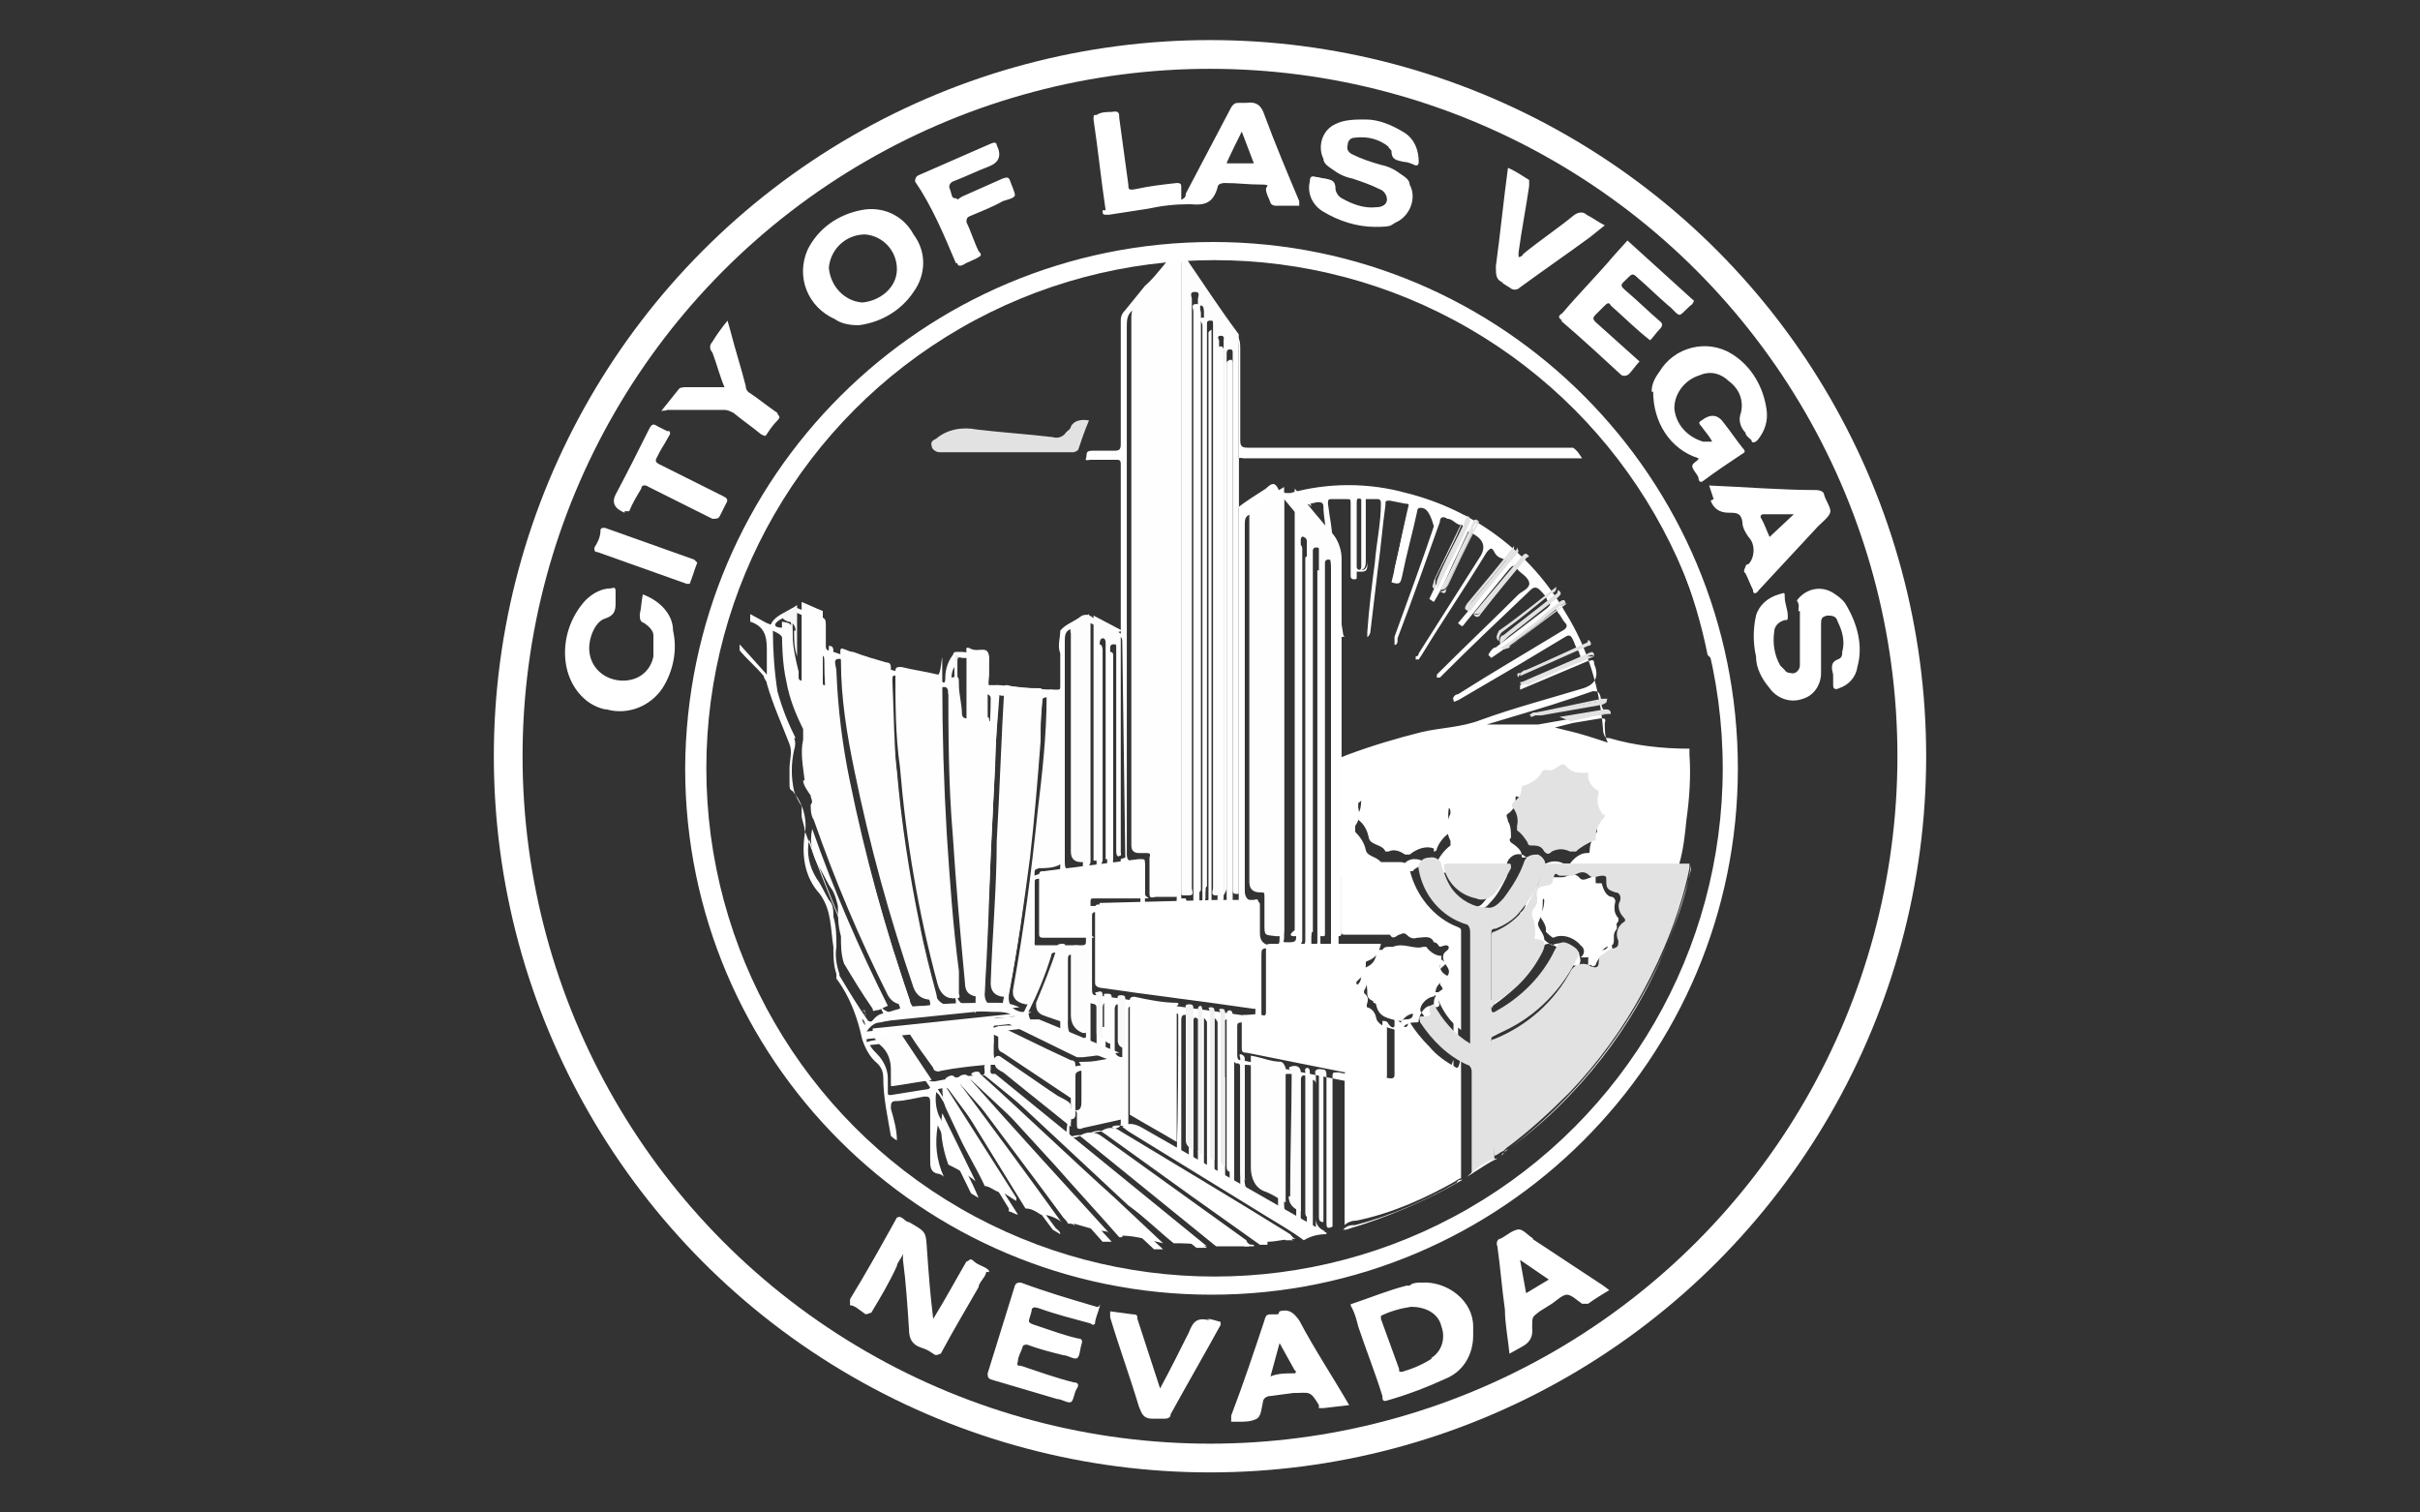
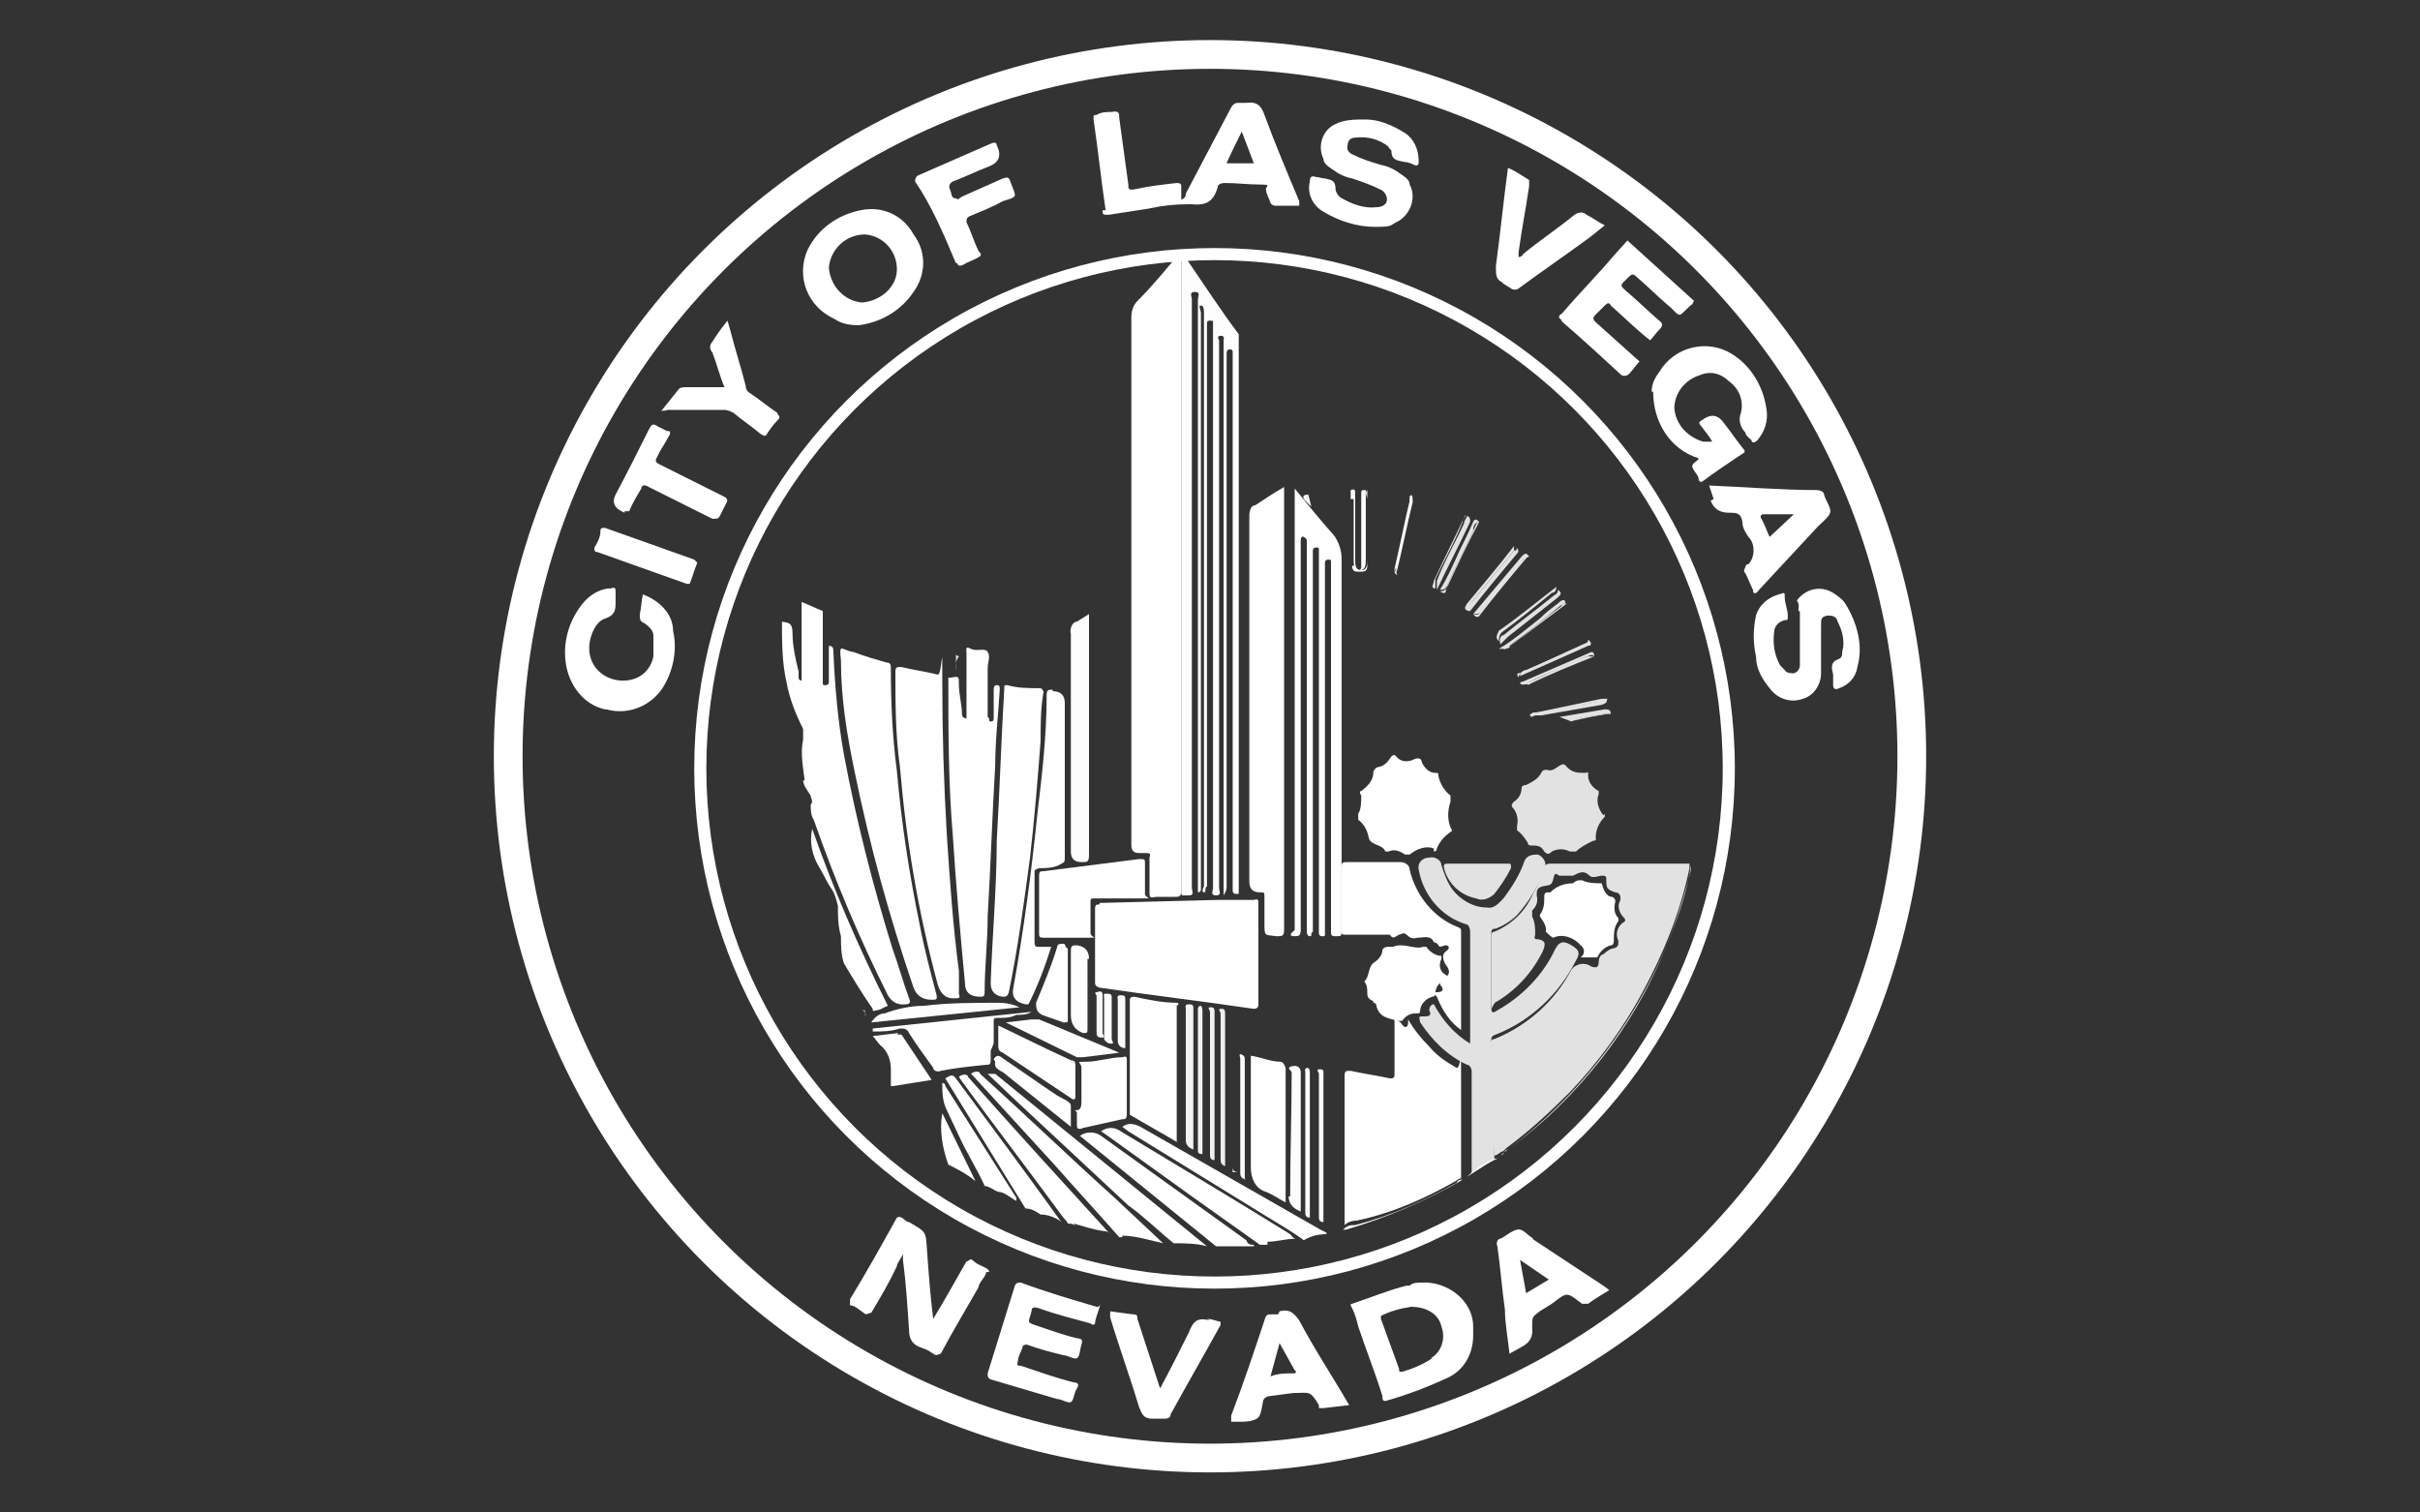
<svg xmlns="http://www.w3.org/2000/svg" id="Layer_1" viewBox="0 0 160 100">
  <rect x="0" y="0" width="160" height="100" fill="#333333" stroke="none" />
  <defs>
    <style>.st0{fill:#e2e2e2}.st3{fill:#fff}.st4{fill:#f9f9f9}.st6{fill:#fafafa}.st9{fill:#fefefe}.st13{fill:#fcfcfc}.st15{fill:#535353}.st16{fill:#555}.st18{fill:#1663ce}.st20{fill:#fdfdfd}</style>
  </defs>
  <path d="M79.5 4.8h1.8zM81.3 4.8h-1.8z" class="st0" />
  <path d="M81.3 4.8h.9zM81.3 4.8h.9zM81.3 4.8" class="st16" />
  <path d="M79.5 4.8h-.9zM79.5 4.9h-.9zM79.5 4.8" class="st15" />
-   <path d="M45.3 50.8c0 19.2 15.6 34.8 34.8 34.8s34.8-15.6 34.8-34.8S99.4 16 80.2 16 45.4 31.5 45.3 50.8m32.8 8.6V17.3l.4.5c1.1 1.6 2.3 3.3 3.4 4.9v37h-.2s-.2 0-.2-.2V24s0-.3-.2-.2-.2.1-.2.3v35.3c0 .2.2.5-.2.5s0-.3 0-.5V23.2c0-.1 0-.3-.2-.3s-.2.2-.2.3v36.2c0 .2 0 .5-.2.5s-.2-.3-.2-.5V21.8s-.2.1-.2.2v37.4s0 .4-.2.4 0-.3 0-.4V21.5c0-.2.2-.5-.2-.5s0 .3 0 .5v38.1s0 .2-.2.2 0 0 0-.2v-39c0-.2.2-.5-.2-.5s-.2.3-.2.5v38.9c0 .2.2.5-.2.5s-.2 0-.2-.2-.1-.3-.1-.4Zm6.5 2.6c0 .4 0 .5-.5.5q-.8 0-.8-.8v-1.8c0-.2 0-.3-.3-.3q-.7 0-.7-.7V34.7c0-.3 0-.6.4-.7.6-.4 1.2-.8 1.9-1.2zm.3-1.4V33c.9 1.1 1.8 2.1 2.6 3.1.4.4.5.9.5 1.5v24.6c0 .3 0 .5-.4.4-.2 0-.3 0-.3-.3V37.9s0-.2-.2-.2v24.6s0 .2-.2.2-.2 0-.2-.2V37s0-.2-.2-.2-.2 0-.2.2v25.2s0 .3-.2.3 0-.2 0-.3V36.3s0-.3-.2-.3-.2 0-.2.2v25.6c0 .4 0 .5-.5.5s-.3 0-.3-.3v-1.5Zm1.3-27.2.9-.2c.2 0 .4 0 .4.3 0 .7.2 1.4.2 2.2l-1.3-1.6-.3-.3c-.2-.3-.3-.4 0-.4Zm16.7 10.8-2.4 1.1v.3l4.5-1.9c.2 0 .4-.2.4.2q.5 1.2-.7 1.6c-2.3.7-4.6 1.3-6.8 2.1-1.3.5-2.6.5-3.9.8-1.6.4-3.3.9-4.9 1.5l-.5.2v-7.6c0-.2 0-.4.2-.4s0 0 0-.2q-.45-2.55-.3-5.1c0-.3-.3-.6-.4-1 0-.8-.2-1.6-.3-2.5 0-.2 0-.3.2-.3h1c.3 0 .3 0 .3.3v4.8s0 .2.2.2.2 0 .2-.2v-4.8c0-.3 0-.4.3-.3h1.1c.2 0 .2.2.2.3 0 1.3-.3 2.6-.4 3.9-.2 1.5-.4 3.1-.5 4.6v.3c0 .1.2-.2.2-.3l.5-4.2c.2-1.4.3-2.8.5-4.2 0-.3 0-.3.3-.3l1 .2c.4 0 .3.2.2.4-.4 1.6-.7 3.2-1.1 4.8.6.2.6 0 .7-.4.3-1.5.7-2.9 1-4.3q0-.3.4-.2t.7 1.2c-.8 2.4-1.7 4.8-2.6 7.3v.5c0 .1.2 0 .2-.2v-.2c1-2.6 1.9-5.2 2.8-7.7 0-.3.2-.4.5-.2.3 0 .5.3.8.4.2 0 .3 0 .2.4-.8 1.5-1.5 3-2.2 4.5l.3.2c.5-.8.9-1.7 1.3-2.6.3-.6.6-1.3.9-1.9 0-.2.2-.2.4 0q1.1.6.4 1.6l-4 6.3s0 .2-.2.2v.2h.2l.2-.3c1.4-2.3 2.9-4.5 4.3-6.8.2-.2.3-.4.5 0s.5.4.7.5c.2 0 .3.2 0 .4-1 1.3-2.1 2.6-3.1 3.8 0 0 .2.2.3.2l3.1-3.8c.2-.2.3-.3.5 0s.7.5.8.9-.5.6-.7.8c-1.7 1.7-3.5 3.4-5.2 5.1l-.2.2v.2h.2l.2-.2c1.9-1.9 3.8-3.7 5.8-5.6q.3-.3.6 0c.3.3.4.4.5.7.3.2.2.3 0 .5l-3.4 2.6c-.2 0-.4.3-.5.5l.2.2c.9-.6 1.8-1.3 2.7-2 .4-.3.8-.6 1.2-1s.4-.2.5 0c.2.2.3.5.5.7s0 .4-.2.5c-2.3 1.4-4.7 2.8-6.9 4.2 0 0-.2 0-.3.2s0 0 0 .2.2 0 .3 0l4.1-2.4 3-1.8c.3-.2.4 0 .5.2s.2.6.4.8c0 .2.2.3 0 .4l-2.1.9m4 4.7c-.9-.3-1.8-.6-2.7-.8l-.8-.2 1.2-.3 1.8-.3c.3 0 .4 0 .3.3 0 .5 0 .9.2 1.3m-1.2 7.1c0 .2 0 .2-.2.2-.4 0-.8.3-1.1.7h-.4q-.6-.3-1.2 0h-.5c-.2-.3-.5-.5-.9-.4-.2 0-.2 0-.2-.2 0-.3-.4-.6-.7-.8 0 0-.2-.2 0-.3 0-.4 0-.8-.2-1.1 0-.2-.2-.4 0-.5.3-.2.5-.5.5-.9s0-.2.3-.2c.4 0 .8-.4 1-.8 0-.2.2-.3.4-.2.5 0 .9-.6 1.2-.3s.8.5 1.3.5.2 0 .2.2c0 .4.3.8.7 1v.2c0 .5 0 1 .3 1.4v.3c-.3.3-.5.8-.5 1.3Zm-15 9.4c.4-.4.2-1.1.7-1.4.3-.2.4-.4.5-.8 0-.2 0-.3.4-.2s.2 0 .3 0c.6-.4 1.3 0 2 0h.2c.2.3.6.5 1 .6v.2c0 .4 0 .8.2 1 0 .2.2.3 0 .4s-.6.4-.6.9 0 0-.2.2c-.4 0-.7.5-.8.9 0 .2 0 .2-.3.2-.4 0-.7.2-.9.5 0 0-.2.2-.3 0-.6-.2-1.2-.2-1.4-1l-.2-.2c-.3 0-.4-.3-.3-.6s0-.5-.3-.7m4.7 1c.2 0 .5 0 .3-.4v-.4l.3-.2q.5-.4 0-.8c-.2-.3-.4-.6 0-.9s0-.3 0-.4-.3 0-.5 0-.3 0-.3-.2c-.2-.6-.7-.4-1.1-.3-.2 0-.5 0-.7-.2s-.3-.2-.5 0-.4.4-.6 0h-2.9c-.3 0-.4 0-.3-.3v-4.2c0-.3 0-.3.4-.3h3.5c.3 0 .6.2.6.4.4 1.7 1.6 3.1 3.2 3.8q.2 0 .2.3v6.6c-.6-.5-1.2-1.2-1.6-1.9-.2-.3 0-.4 0-.5Zm-2-9.2c-.3-.2-.7-.4-1.1-.2h-.3c-.2-.6-1-.5-1.1-1s-.4-.9-.7-1.2v-.4c.3-.4.3-.8.2-1.2v-.3c.4-.3.7-.7.8-1.2 0-.2.2-.4.4-.4.3 0 .6-.4.8-.7 0 0 0-.3.3 0s.8.4 1.2.2c.3 0 .4 0 .5.2 0 .4.5.6.9.7.2 0 .2 0 .2.2 0 .5.3 1 .8 1.3.2 0 .2.2.2.4q-.45.9 0 1.8v.3c-.4.3-.7.7-.9 1.1 0 0 0 .2-.2.2-.5 0-1.1 0-1.4.4h-.5Zm2.7.3h3.9c.2 0 .3 0 .2.3-.3.6-.6 1.2-1.1 1.7q-.45.6-1.2.3c-1-.2-1.8-1-2.1-2q-.15-.3.3-.3m10.2-10.5-4 .7h-3.4l2-.6c1.7-.5 3.3-1 5-1.6.3 0 .4 0 .5.3s0 .6.2.9c.1.2 0 .3-.3.4Zm-15 15.7h.3c0 .5-.2.9-.8 1.1 0 0-.2 0-.2.3 0 .4 0 .7-.4.9-.2.2-.3.3 0 .5s.3.5.2.8 0 .4.3.6c.4 0 .7.5.6.9 0 .3 0 .3.3.3s.4 0 .4.3v3c0 .3 0 .3-.3.3l-9-1.8c-.2 0-.3 0-.3-.4v-1.8c0-.2 0-.3.3-.3h1c.3 0 .3 0 .3-.3v-4.1c0-.4 0-.5.4-.5 2.3.1 4.6.1 6.9.1Zm-3.6 18.6c-.3 0-.3-.2-.3-.4v-9.7s.2 0 .2.3v9.8Zm-.7-.4c-.2 0-.4-.2-.4-.4v-9.3s0-.3.2-.3.2.2.2.3zM85.1 71c.4 0 .6 0 .6.4v9.3q-.8-.3-.8-1v-8.3c.1-.2 0-.4.2-.4m-.5 9.1c-.4-.3-.9-.5-1.3-.7-.7-.2-1.1-.9-1-1.6v-7.4c.7 0 1.3.3 2 .4.2 0 .2.2.2.4v8.9Zm-2.9-9.8c.2 0 .3 0 .3.3v7.9c0 3.9 0 0 0 0-.2 0-.4-.2-.4-.5v-7.8Zm1-10.3c.3 0 .3 0 .3.3v6.6c0 .3 0 .3-.3.3-3.4-.5-6.8-.9-10.2-1.4-.2 0-.3 0-.3-.4v-4.8c0-.2 0-.3.3-.3l7.8-.3zm-1.8 11.2v-3.5s0-.3.2-.3.2.2.2.3V78c-.3 0-.3-.2-.3-.4v-6.4Zm-.3 6.6c-.4 0-.3-.3-.3-.5v-10s.2.2.2.3v10.2Zm-.7-.4c-.4 0-.3-.2-.3-.4v-9.7s.2.2.2.3v9.8Zm-.7-1.3v1c-.2 0-.3 0-.3-.3v-9.3s0-.3.2-.2.2.2.2.4v8.4Zm-.6.6c-.3 0-.5-.2-.5-.6v-8.7s0-.3.2-.3.3 0 .3.3zm-.9-.4c-1.1-.6-2.1-1.2-3.1-1.8v-7.7c0-.2 0-.3.3-.2.9 0 1.8.2 2.8.4.2 0 .2 0 .2.3 0 2.9 0 5.9-.1 9Zm-12.3-8v1.4c0 .2 0 .4-.2.6s-.1.3-.1.5 0 .3-.3.3c-1 0-2 .2-3 .4-.2 0-.4 0-.5-.2-.5-.8-1.1-1.6-1.6-2.3 0-.2-.4-.3-.6-.3-.6 0-1.2 0-1.8.2v-.2l10.5-1.1c-.3 0-.7.2-1 .2-.4 0-.8 0-1.2.2-.2 0-.2 0-.2.3m-4 3.7-2.5.4c-.2 0-.2 0-.2-.2v-.9c0-.6-.3-1.2-.7-1.6-.2-.2-.3-.3-.5-.6l1.7-.2h.2l2.1 3Zm-5.9-7.6c-.2-.6-.3-1.2-.2-1.8 0-.7 0-1.3-.2-2 0-.4 0-.8-.3-1.1-.3-.5-.5-1-.8-1.4-.5-.8-.7-1.7-.5-2.6 1.4 4 3.1 7.9 5 11.7-.3 0-.6.2-.8.3s-.2 0-.3 0c-.7-1-1.3-2-1.9-3Zm1.7 3.4s-.2-.3-.2-.4c.1 0 .2.2.2.4m-4.6-19c-.5-1-.9-2-1.2-3.1-.2-1.3-.3-2.7-.3-4 .4.2.7.3.7.8 0 .9 0 1.7.4 2.5v.4c0 .1 0 .2.2.2s0 0 0-.2v-5c.5.2.9.4 1.4.6.2 0 0 .3 0 .4v4.3s0 .3.2.2.2-.2.2-.2v-2.4c.3 0 .3.2.3.4 0 2.3.3 4.5.7 6.8.8 4.3 1.8 8.6 3.2 12.8.3 1.1.7 2.2 1.1 3.3 0 .3 0 .4-.2.4q-.8 0-1.2-.6c-1.9-3.7-3.5-7.6-4.9-11.5 0-.3-.2-.7-.2-1v-.6c-.2-.3-.4-.7-.5-1q-.3-1.35 0-2.7c.1-.3.1-.6 0-.8Zm-.9-7.9.6-.4v3.4c0-.5-.2-1.1-.2-1.7s0-.6-.4-.7c-.6 0-.6-.3 0-.6m10.6 14.8c.2 3 .4 6 .7 9l.2 1.5c0 .2 0 .3-.2.3q-1 0-1.2-.9c-1.2-4.7-2.1-9.5-2.5-14.3-.2-2.1-.2-4.2-.3-6.3 0-.3 0-.4.4-.3.8.2 1.6.4 2.4.5.3 0 .3.2.3.4-.1 3.4 0 6.8.2 10.1m.6-10.6c0-.3 0-.7.2-1v1H63Zm0 .8c0 .6 0 1.3.2 1.9 0 0 0 .3.2.3s0-.2 0-.3v-4c0-.3 0-.4.3-.3.3 0 .9 0 1.1.2s0 .7 0 1.1V48s0 .3.2.3.2-.2.2-.3v-1.8s0-.4.2-.3.2.2.2.3c0 1.7-.2 3.3-.3 5-.2 3.3-.3 6.7-.5 10 0 1.7-.2 3.4-.2 5s0 .3-.3.3q-.9 0-1-.9c-.3-3.2-.6-6.5-.8-9.7-.2-3.5-.3-6.9-.3-10.4.5-.2.6 0 .6.4Zm7.2 11.3c0 .3 0 .5-.4.5s-.9 0-1.3.2c-.2 0-.3 0-.3.4v4.5c0 .3 0 .3.3.3h.8c-.4 1.3-.9 2.6-1.5 3.8h-.2q-.9-.2-.8-1.1c.7-3.8 1.2-7.7 1.6-11.6.2-2.6.4-5.2.6-7.7 0-.3 0-.4.4-.4q.8 0 .8.8v10.2Zm1.5-.2c0 .4 0 .5-.5.5-.7 0-.7 0-.7-.7V42.4c0-.3 0-.7.4-.8.2 0 .5-.3.8-.5V57m3.4.3c.2 0 .4 0 .4.3v2c0 .2 0 .3-.3.3h-3c-1 0-.3 0-.3.3v2c0 .2 0 .3-.3.3h-2.8c-1 0-.3 0-.3-.3v-3.8c0-.2 0-.3.3-.3zm-.9-.5c0 .2 0 .3-.3.3s-.2-.2-.2-.3V43.3s0-.2-.2-.2-.2 0-.2.2v13.9h-.3c-.2 0 0-.2 0-.3V43s0-.4-.2-.4-.2.2-.2.4v14.3h-.4c-.2 0 0-.2 0-.3V41.2l1.9.9c.2 0 .2.2.2.4l.2 14.2Zm-1.6 11v1.5s-.4 0-.4-.3v-2.7c0 .1.4 0 .4.3zm.4.1v-1.3s0-.3.2-.3.3 0 .3.3v3s-.4 0-.3-.3v-1.4Zm.6 2.2-2.4.4h-.4L66 68.2l1.7-.2h.3l5.4 2.1Zm-3.4-4.4V68c0 .2 0 .3-.3.2-.5-.2-.9-.4-1.4-.5-.3-.2-.4-.5-.4-.8.6-1.2 1.1-2.4 1.5-3.7 0-.3.3-.2.4-.2s.2.2.2.3zm1.6 2.9c0 .3 0 .4-.3.3q-.8-.3-.8-1.2v-4.2c0-.3 0-.4.4-.4.8 0 .8 0 .8.9v4.6Zm-4.6-1.4-9.8 1c.2-.3.5-.6.9-.6.9-.2 1.7-.4 2.6-.5 1.6-.2 3.2-.3 4.8-.2.6 0 1 0 1.5.3m1.5-20.8c0 1.1 0 2.2-.2 3.3-.2 2.6-.4 5.2-.7 7.7-.3 3-.8 6-1.4 8.9 0 .2 0 .3-.4.3q-.8-.1-.8-.9c.2-3.1.3-6.3.4-9.4.2-3.3.3-6.7.5-10.1 0-.2 0-.3.2-.2.7 0 1.4 0 2.1.2.4-.1.3 0 .3.2m-8.2 15.3c.3 1.5.7 3.1 1.1 4.6 0 .3 0 .4-.3.4-.8 0-.9 0-1.1-.7-1.6-4.7-2.9-9.4-3.9-14.3-.5-2.4-.8-4.8-.9-7.3 0-.3-.2-.7 0-.8s.5 0 .8.2c.7.2 1.4.5 2.2.7.2 0 .3.2.3.4 0 2.2 0 4.5.3 6.8.3 3.3.8 6.7 1.5 10m5.1 8.7h.4l3.2 2.2.3.2c.4.3.9.4 1.1.8s0 .9 0 1.4l-4.6-3.7c-.2-.2-.5-.3-.4-.6v-.4Zm5 2.8-4.5-3c-.2 0-.3-.3-.3-.5v-1.3l3.1 1.5 1.7.8c.2 0 .3.2.3.4v2.2h-.3Zm.3 1V74c.4 0 .3-.4.3-.6v-2.2c0-.2 0-.3.3-.4.8 0 1.6-.2 2.4-.3.2 0 .3 0 .3.2v3.5c0 .2 0 .3-.3.4-.9.2-1.8.3-2.7.6-.3 0-.4 0-.4-.3v-.7Zm2.9-7.5s0-.3.2-.3.3 0 .3.3v3.2c-.3 0-.5-.2-.5-.5zm4.1-7.3c0 .4 0 .5-.5.5h-1.2c-.3 0-.4 0-.4-.3v-2.3c0-.3 0-.3-.3-.3H75q-.5 0-.5-.5V21.6c0-.4 0-.8.4-1.1 1-1.1 1.9-2.2 2.9-3.3v42.2m35.6-15.6c3.9 18.4-7.9 36.5-26.4 40.3s-36.4-7.9-40.3-26.3 8-36.5 26.4-40.4q2.25-.45 4.5-.6c-.7.7-1.2 1.5-1.9 2.1-.4.5-.9 1.1-1.3 1.6-.2.2-.3.4-.3.7v8.1c0 .3 0 .5-.4.5h-1.5c-.5 0-.3.3-.4.5s.2.1.3.1h1.7c.2 0 .3 0 .3.3v11.2c-.7-.4-1.3-.7-1.9-1.1-.2-.2-.6-.2-.8 0-.4.3-1 .5-1.3.9 0 .5-.2 1 0 1.5v2.1c0 .3 0 .3-.3.3-1.2 0-2.5-.2-3.7-.3h-.7c-.1 0 0-.5 0-.7v-1c0-.2 0-.3-.3-.3-.5 0-1.1-.2-1.6-.2s-.4 0-.5.2c-.3.4-.5.9-.5 1.5s-.2.2-.4.2c-2.1-.4-4.1-.9-6.1-1.6l-1.2-.4c-.2 0-.2-.2-.2-.3v-1.4c0-.2 0-.5-.4-.5l-1.5-.6h-.3c-.5.3-1.1.5-1.4 1 0 .2-.2 0-.3 0l-1.1-.6v.5c.9.3 1.1.9 1.1 1.8v1.7l-1.8-2v.4c.5.6 1.1 1.1 1.6 1.7 0 .2.2.3.2.5.4 1.4 1 2.7 1.5 4 .2.5 0 1.1 0 1.6v1c0 .3 0 .4.2.5.7.8 1 1.9.8 2.9-.2 1.4 0 2.8 1 3.9.8 1.1.7 2.3.9 3.5 0 .6 0 1.2.2 1.8v.3c.9 1.2 1.4 2.6 1.7 4 .2.6.5 1.2 1 1.6.3.3.4.6.4 1 0 1.3.3 2.6.5 3.8 0 0 .2.2.4.3 0-.7-.2-1.4-.4-2.1 0-.3 0-.5.3-.5.6 0 1.3-.2 1.9-.3.3 0 .4 0 .4.4v3.8c0 .4 0 .8.5.9 0 0 .2 0 .4.2-.5-1.1-.6-2.2-.4-3.4l2.2 4.5.5.3c-.5-1.2-1.1-2.3-1.7-3.5l-.8-1.7c-.3-.5-.4-1.2-.3-1.8l.2.2 4.6 7.5v.2c.2 0 .4.2.6.2L62 72c.3 0 .5-.2.7 0l6.9 9.3.5.3c0-.2-.2-.3-.3-.4-2.2-3-4.5-6-6.7-9l-.2-.5h.6c3.1 3.5 6.3 6.9 9.4 10.4h.6c-1.4-1.5-2.8-3-4.2-4.6l-5.5-5.9-.2-.2h.6c3 2.8 5.9 5.5 8.9 8.2l3.2 3h.6c-1-.9-2-1.9-3-2.8l-7.4-6.9-1.9-1.8h.5l14 11.4h.4-.4.7l-9.1-7.3c.4-.2 1-.2 1.4 0l9.6 6.9c.2 0 .3.2.6.3h.3l-4.5-3.2-5.7-4.1-.3-.2c.4-.2.9-.2 1.3 0 3.7 2.3 7.4 4.6 11.2 6.8.2 0 .3.2.4.3h.5c-.8-.6-1.7-1-2.5-1.6l-9.1-5.6-.4-.3c.4-.2.8 0 1.2 0l11.9 6.7.4.2h.6c-.7-.3-.6-.8-.6-1.2v-9.1s-.2-.4.2-.4.5 0 .5.4v9.7c0 .3 0 .5.4.3v-9.9c0-.3 0-.3.4-.3.9.2 1.7.3 2.6.5.3 0 .3 0 .3-.3v-3.6c.2 0 .3 0 .4.2.3.4.4.2.5 0v-.2c.4.6.9 1.2 1.4 1.8.5.5 1.1 1 1.8 1.4.2 0 .3.3.3.5V78l.3-.2V71c0-1.8 0-.4-.3-.4-1.2-.7-2.3-1.7-3.1-2.8-.2-.2 0-.4.2-.4s.6 0 .5-.5c0-.2 0-.3.3-.4.6 1 1.4 1.9 2.4 2.6v-7.4c0-.2 0-.4-.3-.5-1.6-.6-2.8-2-3.1-3.6 0-.4.2-.7.7-.8.3 0 .7 0 .8.4 0 .6.4 1.2.8 1.7.6.7 1.4 1.1 2.2 1.1s.8-.3 1.1-.6c.6-.7 1.1-1.6 1.4-2.5.2-.3.5-.5.9-.4s.6.6.5 1c-.4 1.2-1 2.2-1.8 3.1-.4.4-.9.7-1.4.9-.2 0-.3.2-.3.4v4.8c0 1.6 0 .4.4.2 1.7-.9 3-2.3 3.8-4 .3-.6.6-.6 1.1-.3s.5.5.3 1c-1.1 2.2-3 4-5.3 4.9-.2 0-.3.2-.3.4 0 2.5 0 5.1.2 7.6v.2l.3-.2c0-2.4 0-4.9-.2-7.3 0-.2 0-.3.2-.4 2.2-.9 4-2.6 5.1-4.6.3-.4.9-.5 1.3-.2.3.2.5.2.5-.3s0-.4.3-.5c.2 0 .4-.3.7-.4.2 0 .4-.2.3-.5-.2-.4 0-1 .3-1.2.2-.2.2-.3 0-.4-.3-.2-.4-.7-.2-1 0-.3 0-.5-.3-.6-.6-.2-.6-.3-.6-.9s0-.3-.3-.2-.6.3-.8 0c-.4-.4-.8 0-1.1 0h-.9c-.2 0-.4 0-.4.2s-.4.4-.7.5-.5.2-.4.6c0 .4 0 .7-.3 1-.2 0 0 .3 0 .4.2.3.3.8.2 1.2 0 .2 0 .3.2.3.5 0 .6.3.3.8-.7 1.3-1.7 2.5-3 3.3-.3.2-.4.2-.4-.2v-4c0-1.3 0-.3.2-.4 1.2-.5 2.1-1.4 2.6-2.6.3-.5.5-1 .7-1.6 0-.2.3-.4.5-.3h9.1c.3-1 .4-2 .5-3 .2-1.4.3-2.9.2-4.3v-.4c-1.8 0-3.6-.2-5.3-.7-.2 0-.3 0-.4-.4-.2-2.8-1-5.5-2.5-7.9-2.3-4-6.1-6.8-10.5-7.9-2.5-.7-5.2-.7-7.7 0-.3 0-.7 0-.8-.3-.2-.4-.4-.4-.8 0-.6.4-1.3.8-1.9 1.3v-2.9c0-.3 0-.5.4-.4h22.4c-.2-.3-.3-.5-.6-.7H82.5c-.4 0-.5-.1-.5-.5v-6c0-.4 0-.7-.3-1-.8-1.2-1.7-2.4-2.5-3.6-.5-.6-.9-1.2-1.3-1.8 16.7-1.4 31.7 10.1 35 26.6ZM101.7 61q.3-.6.3-1.2c0-.6 0-.3.2-.3h.2c.4-.4 1-.6 1.5-.6s.3 0 .4-.2h.2c.4.2.8.2 1.3.2 0 .4.3.7.7.9q.2 0 .2.3c-.2.4 0 .8.2 1.1v.2c-.3.4-.4.9-.3 1.3 0 .2 0 .3-.2.3-.4 0-.8.4-.9.8 0 0-.2.2-.3 0h-.8c.2-.3 0-.6 0-.8-.4-.6-1.2-.8-1.8-.5 0 0-.5-.3-.5-.4 0-.4-.5-.8-.4-1.1" class="st3" />
  <path d="M65 78.4" />
  <path d="M72.9 13.9c0 .3 0 .3.4.3l2.6-.4c.9-.2 1.8-.3 2.8-.3 1 .1 1.5-.1 1.8-1.1 0-.2.2-.3.5-.3.8 0 1.5.1 2.3.1s.4.1.4.3c0 .3.2.6.3.9 0 .1.2.2.3.2h1.6v-.3c-.8-1.9-1.6-3.8-2.3-5.7-.2-.6-.5-.9-1.2-.8H82c-.3 0-.4 0-.6.3l-3 5.7c0 .1 0 .3-.3.4v-.8c0-.2 0-.3-.3-.3-.9.1-1.8.2-2.7.4-.5.1-.5 0-.5-.3-.2-1.5-.4-2.9-.6-4.4 0-.3 0-.5-.5-.4-.3 0-.7 0-1 .2-.2 0-.2 0-.2.3.3 2 .5 4 .8 6Zm9.2-5.2.8 2.1h-1.8c0-.1 1-2.1 1-2.1M109.3 25.9c0 2 1.1 3.8 3 4.4 0 .2-.5.3-.4.6s.3.4.4.7c0 .3.2.3.3.2.8-.6 1.7-1.2 2.6-1.8.2-.1.2-.2 0-.4-.4-.5-.8-1.1-1.2-1.6q-.6-.9-1.5-.2c-.2.1-.2.2 0 .4.2.3.5.6.7 1h-.6c-1-.3-1.8-1.1-1.9-2.2 0-1 .7-1.9 1.7-2.2.7-.3 1.4-.1 1.9.4.7.5 1 1.3.8 2.1-.2.5 0 1 .3 1.3 0 .2.3.4.4.5 0 .2.2.2.4 0 .5-.6.7-1.3.6-2-.2-1.5-1-2.9-2.3-3.7-1.6-1-3.8-.5-4.8 1.2-.3.4-.5.8-.5 1.3ZM65.4 84.1c0-.3-.7-.4-1-.7s-.3 0-.5 0c-.7 1.2-1.4 2.5-2.2 3.8-.2-1.6-.3-3-.4-4.4s0-1.3-1.2-2c-.2 0-.3-.2-.5-.3s-.2 0-.3 0c-1 1.8-2 3.6-3.1 5.4v.4c.3 0 .6.3.9.5.2.2.3 0 .5 0 .6-1 1.2-2 1.7-3.1 0-.2.3-.5.4-.8v.4c.2 1.5.3 3.1.4 4.6 0 .6.2 1 .8 1.2s.6.3.8.4c.2.2.4 0 .5 0 .8-1.5 1.7-3 2.5-4.4 0-.3.5-.7.5-1ZM93 85c-1.2.3-2.4.8-3.6 1.2q-.2 0 0 .3c.2.4.3.8.4 1.2.5 1.5 1.1 3 1.6 4.6 0 .2 0 .4.3.3 1.4-.4 2.7-.9 4-1.5 1.1-.5 1.7-1.6 1.7-2.8v-.6c0-1.7-1.7-3-3.4-2.9-.3 0-.6 0-.8.2Zm1.7 4.8c-.6.4-1.3.7-2 .9-.2 0-.2 0-.2-.2l-1.2-3.3V87c.6-.3 1.3-.5 2-.6.9 0 1.8.4 2 1.3.3.8 0 1.7-.7 2.1ZM56.8 21.5c1.5-.2 2.8-1 3.6-2.2.8-1.1.9-2.6 0-3.8-.7-1.3-2.1-1.9-3.5-1.6-1.5.3-2.8 1.2-3.5 2.6-.8 1.8 0 3.8 1.8 4.6.4.3 1 .4 1.5.4Zm.4-6c1.2.1 2.1 1.1 2.1 2.3S58.2 19.9 57 20c-1.2-.1-2.1-1.1-2.2-2.3.1-1.2 1.1-2.2 2.4-2.2M119 40.4V44c0 .3-.3.6-.6.5 0 0-.3 0-.4-.2l-.3-.3c-.4-.7-.5-1.5-.4-2.2 0-.4.3-.7.7-.8.2 0 .2 0 .2-.3 0-.4-.2-.8-.2-1.2s0-.3-.4-.2c-.7.2-1.3.7-1.5 1.4q-.3 1.35 0 2.7c0 .8.4 1.5.9 2.1.5.7 1.4 1 2.2.7.7-.2 1.2-.9 1.2-1.7v-3.1c0-.5 0-.6.4-.7.3 0 .6 0 .7.4.3.6.5 1.3.3 2 0 .2 0 .4-.3.5-.5.2-.4.6-.3 1v.7c0 .3.2.3.4.2.6-.2 1.1-.7 1.2-1.4.4-1.4 0-2.9-.8-4.2-.2-.3-.5-.5-.8-.7-.8-.5-1.8-.3-2.4.5.2.3.1.5.1.7ZM87.5 14c1 .6 2.2 1 3.4 1s1-.1 1.4-.3c.9-.4 1.4-1.6.9-2.5 0-.3-.3-.5-.6-.7-.4-.3-.8-.5-1.3-.6-.7-.2-1.3-.4-1.9-.7-.2-.1-.4-.3-.3-.6 0-.3.2-.5.5-.5.8-.1 1.6.1 2.2.6 0 .1.2.2.2.3 0 .6.4.6.8.7.2 0 .5.1.7.2s.3 0 .3-.2c0-.8-.3-1.5-.9-1.9-.8-.5-1.7-.9-2.6-.9-.7 0-1.4 0-2 .3-.9.4-1.2 1.5-.8 2.3 0 .3.3.5.6.7.4.3.8.5 1.3.6.6.2 1.2.4 1.8.7.3.1.5.4.5.7s-.3.5-.7.5c-.8.1-1.6-.2-2.3-.6-.2-.1-.4-.4-.4-.6 0-.6-.3-.6-.7-.7-.2 0-.4-.1-.6-.1-.3-.1-.4 0-.4.3-.2.8.2 1.6.9 2M72.5 86.4c-1.7-.5-3.4-1-5-1.6-.2 0-.3 0-.4.2-.6 1.9-1.2 3.9-1.8 5.8 0 .2 0 .3.2.4l4.4 1.3c.3 0 .7.3.9.2s.2-.6.4-.9 0-.4-.2-.4c-1.2-.3-2.3-.7-3.5-1.1-.2 0-.3 0-.2-.3 0-.3.2-.6.3-.9q0-.2.3-.2c.8.3 1.6.5 2.4.7.3 0 .7.3.9.2s.2-.6.3-.9 0-.4-.2-.4c-.9-.2-1.7-.5-2.6-.8s-.7-.2-.5-1c0-.3.2-.3.5-.2 1.1.4 2.3.7 3.4 1 0 0 .2.2.3 0 0-.3.2-.7.3-1.1s0 .1-.2 0M103.2 21.2c1.4 1.2 2.7 2.4 4 3.6q.2.1.4 0c.2-.1.5-.6.8-.9-1-.9-2-1.8-2.9-2.6-.2-.2-.2-.3 0-.5l.6-.6c.2-.2.3-.2.4 0 .9.8 1.7 1.6 2.6 2.3.2-.2.4-.5.6-.7s.3-.4 0-.6c-.7-.6-1.3-1.2-2-1.8s-.6-.5 0-1.1c.2-.2.3-.2.5 0 .7.6 1.4 1.3 2.1 1.9.3.2.6.7.8.6s.5-.5.8-.7c0-.1.2-.2 0-.3l-4.3-3.9-.9 1c-1.1 1.3-2.3 2.5-3.4 3.8-.3.2-.3.3 0 .5ZM101.4 81.9c-.4-.2-.7-.7-1.1-.6s-.7.4-1.1.6c-.2 0-.3.3-.2.5.2 1.4.3 2.8.5 4.2 0 .9.2 1.9.3 2.9l.9-.5q.7-.4.6-1.2c0-.8 0-.7.5-1.1l.8-.5c.3-.2.7-.6 1-.6s.7.4 1 .6h.4c.4-.3.9-.6 1.4-.9l-.4-.3-4.7-3.1Zm-.5 3.6-.4-2.2 1.9 1.3zM113.1 33.1q.3.8 1.2.8c.5 0 .8 0 .9.6 0 .4.2.7.4 1 .5.5.4 1.4 0 1.8 0 0-.2 0-.2.2 0 0-.2.3 0 .4.2.4.3.7.5 1.1 0 .3.2.3.4 0l3.9-4.2c.3-.3.7-.6.8-.9s-.3-.8-.4-1.2c0-.2-.3-.3-.5-.3-2.3 0-4.7-.2-7.1-.3l.3.9Zm3.5.9h2l-1.6 1.5c-.2-.4-.3-.8-.6-1.3q0-.2.2-.2M84.5 86.9h-.4c-.3 0-.4 0-.5.4-.7 2.1-1.4 4.2-2.2 6.3v.4h.5c.4 0 .8 0 1.2-.2.3-.2.3-.7.4-1.1 0-.2.2-.4.5-.4l1.5-.2c1.1 0 1.1-.2 1.7.8v.2h.3l1.7-.2c-1.1-1.9-2.3-3.7-3.3-5.6-.3-.4-.6-.8-1.3-.6Zm1 3.9c-.5 0-1 0-1.5.2l.6-2.2 1 1.8c.1 0 .1.2 0 .2ZM80 87.3c-.8-.2-1.1 0-1.4.8-.6 1.2-1.2 2.4-1.9 3.7l-1.5-4.6c0-.2 0-.3-.3-.3l-1.5-.2v.4c.6 2 1.3 3.9 1.9 5.9.2.5.3.8.9.8h.7c.2 0 .5 0 .5-.3 1.1-2 2.2-3.9 3.3-5.9v-.2c-.4-.1-.6-.2-.9-.2ZM99.3 18.7c.2.1.3.2.5.3.2.2.5.2.7 0 1.5-1.1 3.1-2.2 4.6-3.3l1-.8c-.4-.2-.8-.5-1.2-.7-.2-.2-.5-.2-.8 0-1.1.9-2.3 1.7-3.4 2.6 0 .1-.2.2-.3.2v-.3c.2-1.5.5-3 .7-4.4v-.4c-.5-.3-.9-.6-1.4-.8-.3 2.2-.5 4.3-.8 6.5 0 .6 0 .9.5 1.1ZM63.3 17.4c0 .2.2.2.4.1.3-.2.7-.3 1-.5.2-.1.2-.2 0-.4-.3-.6-.5-1.3-.8-1.9 0-.2 0-.3.2-.4.7-.3 1.5-.6 2.2-1 .3-.1.8-.2.8-.4s-.2-.6-.3-.9-.2-.3-.5-.2L63.6 13l-.3.2s0-.1-.2-.1-.2-.4-.3-.6 0-.4.2-.5c.8-.3 1.6-.7 2.4-1q1-.4.5-1.4c0-.2-.2-.2-.4-.1l-4.8 2.1q-.2.1-.2.4c1.1 1.6 1.9 3.5 2.7 5.4ZM43.9 27.1h4c.2 0 .4.1.6.2.6.5 1.2.9 1.8 1.4.2.1.3.2.4 0 .2-.3.4-.6.7-.9s0-.3 0-.5c-.6-.4-1.2-.9-1.8-1.3-.2-.1-.3-.3-.3-.5-.3-1.2-.7-2.4-1-3.6l-.2-.7c-.4.5-.7.9-1 1.4-.2.2-.2.5 0 .7.3.8.5 1.6.8 2.3h-2.6s-.3 0-.4.1l-1.2 1.5c.1-.1.3 0 .4-.1Z" class="st3" />
  <path d="M78.1 16.6c-1 1.2-1.9 2.3-2.9 3.3-.3.3-.4.7-.4 1.1v34.9q0 .5.5.5h.4c.3 0 .4 0 .3.3V59c0 .3 0 .4.4.3h1.2c.4 0 .5 0 .5-.5z" class="st9" />
  <path d="M99.6 75.9c1.5-1.1 2.9-2.4 4.2-3.7q2.85-3 4.8-6.6c1.4-2.6 2.5-5.3 3.1-8.2v-.3h-9.1c-.2 0-.5 0-.5.3-.2.5-.4 1.1-.7 1.6-.5 1.2-1.4 2.1-2.6 2.6-.2 0-.2.2-.2.4v4c0 1.3 0 .3.4.2q1.95-1.2 3-3.3c.2-.5.2-.7-.3-.8-.2 0-.3 0-.2-.3 0-.4 0-.8-.2-1.2v-.4c.3-.3.4-.6.3-1 0-.3 0-.5.4-.6s.6 0 .7-.5.2-.3.4-.2h.9c.4-.2.7-.4 1.1 0 .2.2.6 0 .8 0s.3 0 .3.2c0 .6 0 .7.6.9.3 0 .4.3.3.6-.2.3 0 .8.2 1s.2.3 0 .4c-.4.3-.5.8-.3 1.2 0 .3 0 .4-.3.5-.2 0-.5.2-.7.4-.2 0-.3.3-.3.5 0 .4-.2.4-.5.3-.4-.3-1-.2-1.3.2-1.1 2.1-2.9 3.7-5.1 4.6-.2 0-.3.2-.2.4 0 2.4 0 4.9.2 7.3.2 0 .3-.2.6-.3Z" class="st0" />
  <path d="M99.3 76.3c5.2-3.8 9.2-9.1 11.4-15.1.5-1.3.9-2.6 1.1-4v.3c-.7 2.8-1.7 5.6-3.1 8.2q-1.95 3.6-4.8 6.6c-1.3 1.4-2.7 2.6-4.2 3.7-.2 0-.3.3-.4.4Z" class="st0" />
  <path d="M78.6 59.2c.4 0 .2-.3.2-.5V19.8c0-.2-.2-.5.2-.5s.2.3.2.5V59s.2 0 .2-.2V20.7c0-.2-.2-.5 0-.5s.2.3.2.5v37.9s-.2.4 0 .4 0-.3.2-.4V21.4c0-.1 0-.2.2-.2s.2 0 .2.2v37.3c0 .2-.2.5.2.5s.2-.3.2-.5V22.5s-.2-.3.1-.3.2.2.2.3v36.7s.2-.3.2-.5V23.4c0-.1 0-.3.2-.3s.2.1.2.2v35.6s0 .2.2.2h.2v-37c-1.2-1.6-2.3-3.3-3.4-4.9l-.4-.5v42.4c0 .1.1.1.2.1Z" class="st20" />
  <path d="M96.2 78.1s.3-.2.4-.2v-6.8c0-2.3 0-.4-.3-.5-.7-.4-1.3-.8-1.8-1.4-.5-.5-1-1.1-1.4-1.8v.2c0 .3-.2.5-.5 0 0 0-.3-.2-.4-.2V71c0 .2 0 .3-.3.3-.9-.2-1.7-.3-2.6-.5-.3 0-.4 0-.4.3V81c.2-.2.5-.3.8-.3 2.4-.5 4.6-1.5 6.7-2.7Z" class="st3" />
  <path d="M96.7 78c-.2 0-.3 0-.4.2-2.1 1.2-4.4 2.2-6.7 2.8-.3 0-.5 0-.8.3h.2c2.7-.8 5.3-1.9 7.7-3.3M72.7 59.8c-.2 0-.3 0-.3.3v4.8c0 .2 0 .3.3.4 3.4.5 6.8.9 10.2 1.4q.3 0 .3-.3v-6.6c0-.3 0-.4-.3-.3h-2.4l-7.8.2Z" class="st3" />
  <path d="M53.1 51.6c0 .3.3.7.5 1 0 .2.2.4 0 .6 0 .3 0 .7.2 1 1.4 4 3 7.8 4.9 11.6q.4.7 1.2.6c.3 0 .3-.2.2-.4-.4-1.1-.7-2.2-1.1-3.3-1.3-4.2-2.4-8.5-3.2-12.8-.4-2.2-.6-4.5-.7-6.8 0-.2 0-.4-.3-.4v2.4s0 .2-.2.2-.2 0-.2-.2v-4.7c-.5-.2-.9-.4-1.4-.6V45s-.2 0-.2-.2v-.4c-.2-.8-.4-1.7-.4-2.5s-.3-.7-.7-.8c0 1.3 0 2.7.3 4 .2 1.1.6 2.1 1.1 3.1v.7c-.2.9 0 1.8.1 2.7Z" class="st9" />
-   <path d="M83.7 62.7v4.1c0 .3 0 .4-.3.3s-.7 0-1 0-.3 0-.3.3v1.8c0 .3 0 .4.3.4l9 1.8q.3 0 .3-.3v-3c0-.3 0-.4-.4-.3s-.3 0-.3-.3c0-.4-.2-.8-.6-.9-.3 0-.4-.3-.3-.6s.2-.6-.2-.8-.2-.3 0-.5c.3-.2.4-.6.4-.9s0-.2.2-.3c.5-.2.7-.6.8-1.1h-7.1c-.5 0-.5 0-.5.5Z" class="st3" />
  <path d="M84.9 32.2c-.7.4-1.3.8-1.9 1.2-.3 0-.4.4-.4.7v24.2q0 .7.7.7c.3 0 .3 0 .3.3v1.8c0 .8 0 .7.8.8.4 0 .5 0 .5-.5z" class="st9" />
  <path d="M98.8 76.6v-.2c0-2.5 0-5.1-.2-7.6 0-.2 0-.3.3-.4 2.3-.9 4.2-2.7 5.3-4.9.3-.5.2-.7-.3-1s-.8-.3-1.1.3c-.8 1.7-2.2 3.1-3.8 4-.3.2-.4.2-.4-.2v-4.8c0-.3 0-.4.3-.4.5-.2 1-.5 1.4-.9q1.2-1.35 1.8-3c.2-.4 0-.8-.4-1-.3 0-.7 0-.9.4-.3.9-.8 1.7-1.4 2.5-.3.3-.6.7-1.1.6-.9 0-1.7-.5-2.2-1.1-.4-.5-.6-1.1-.8-1.7 0-.3-.4-.6-.8-.5-.5 0-.8.4-.7.8.3 1.7 1.5 3.1 3.1 3.6.2 0 .3.3.3.5V69c-1-.6-1.8-1.5-2.4-2.6-.2 0-.3.2-.3.4.2.4-.1.4-.4.4s-.3 0-.2.4c.8 1.2 1.8 2.2 3.1 2.8.2 0 .3.3.3.4v6.8c.5-.4 1.1-.7 1.7-1Z" class="st0" />
  <path d="M98.8 76.6q-1.05.45-1.8 1.2c.6-.4 1.3-.8 1.8-1.2" class="st3" />
  <path d="M85.5 61.9c.4 0 .5 0 .5-.5V35.7s0-.3.2-.2.2.2.2.3v25.8s0 .3.2.3 0-.2.2-.3V36.4s0-.2.2-.2.2 0 .2.2v25.3s0 .2.2.2.2 0 .2-.2V37.2s0-.2.2-.2.2 0 .2.2v24.4c0 .2 0 .3.3.3.4 0 .4 0 .4-.4V36.9c0-.5-.2-1.1-.5-1.5-.9-1-1.7-2-2.6-3.1v29.2c-.4.3-.3.4 0 .4ZM58.9 44.2c0-.2 0-.4-.3-.4-.7-.2-1.4-.4-2.2-.7-.3 0-.7-.3-.8-.2s0 .6 0 .8c0 2.5.4 4.9.9 7.3 1 4.9 2.3 9.6 3.9 14.3q.3.8 1.2.8c.3 0 .4 0 .3-.4-.4-1.5-.8-3-1.1-4.6-.7-3.4-1.2-6.7-1.5-10.1-.3-2.3-.4-4.5-.4-6.8" class="st9" />
  <path d="M62 44.6c-.8-.2-1.6-.3-2.4-.5-.3 0-.4 0-.4.3 0 2.1 0 4.2.3 6.3.4 4.8 1.2 9.6 2.5 14.4q.3 1 1.2.9c.2 0 .3 0 .2-.3v-1.5c-.4-3-.6-6-.8-9-.2-3.4-.3-6.7-.3-10.1s0-.4-.3-.5M62.7 44.8c0 3.6 0 7 .3 10.5.2 3.2.5 6.5.8 9.7q0 .9 1 .9c.2 0 .3 0 .3-.3 0-1.7.2-3.3.2-5 .2-3.3.3-6.7.5-10 0-1.7.2-3.3.3-5 0-.2 0-.3-.2-.3s-.2.2-.2.3v1.8c0 .2 0 .3-.2.3s0-.2-.2-.3v-3.2c0-.4.2-.8 0-1.1s-.7 0-1.1-.2-.3 0-.3.3v4.3s-.3 0-.3-.3c0-.6-.2-1.3-.2-1.9s0-.6-.5-.5Z" class="st9" />
  <path d="M54.1 65.4" style="fill:#c60f2e" />
  <path d="M68.7 45.5c-.7 0-1.4 0-2.1-.2-.2 0-.2 0-.2.2-.2 3.3-.3 6.7-.5 10.1 0 3.1-.3 6.3-.4 9.4q0 .8.8.9c.2 0 .3 0 .4-.3.6-2.9 1-5.9 1.4-8.9.3-2.6.5-5.1.7-7.7 0-1.1 0-2.2.2-3.3-.1 0 0-.2-.3-.2" class="st9" />
  <path d="M96.6 68.2v-6.6c0-.2 0-.2-.2-.3-1.6-.6-2.8-2.1-3.2-3.8 0-.3-.3-.5-.6-.5h-3.5c-.3 0-.4 0-.4.3v4.2c0 .3 0 .3.3.3h2.9c.2.4.5 0 .6 0s.3-.2.5 0 .4.3.7.2c.4 0 .9-.2 1.1.3 0 0 .2 0 .3.2s.3 0 .5 0 .3.2 0 .4-.2.6 0 .9q.4.5 0 .8l-.3.2s-.2.3 0 .4c.2.3 0 .4-.3.4s-.3 0 0 .3c.4 1 .9 1.7 1.6 2.2ZM94.8 56.3s.2 0 .2-.2c.2-.5.5-.8.9-1.1 0 0 .2 0 0-.3-.2-.5-.2-1.1 0-1.7v-.4c-.4-.3-.7-.8-.8-1.3 0-.2 0-.2-.2-.2-.4 0-.7-.3-.9-.7 0-.3-.3-.3-.5-.2-.4.2-.9.2-1.2-.2-.2-.2-.2 0-.3 0-.2.3-.4.6-.8.7-.2 0-.4.2-.4.4 0 .5-.4.9-.8 1.2 0 0-.2 0 0 .3 0 .4 0 .9-.2 1.2v.4c.4.3.6.7.7 1.2s.9.4 1.1.9h.2c.4-.2.8 0 1.1.2h.3c.5-.4 1.1-.6 1.6-.4Z" class="st3" />
  <path d="M77.8 66.3c-.9 0-1.9-.2-2.8-.4q-.3 0-.3.2v7.6c1 .6 2.1 1.2 3.1 1.8v-9c.2-.1.1-.2 0-.2M69.6 45.6c-.3 0-.4 0-.4.4 0 2.6-.3 5.2-.6 7.7-.4 3.9-.9 7.7-1.6 11.6q-.2.9.8 1.1h.2c.6-1.2 1.1-2.5 1.5-3.8h-.8c-.2 0-.3 0-.3-.3v-4.5c0-.3 0-.3.3-.4.4 0 .9 0 1.3-.2s.4-.2.4-.5V46.5q0-.8-.8-.8Z" class="st9" />
  <path d="M106 53.9c-.3-.4-.5-.9-.3-1.4v-.2c-.4-.2-.7-.6-.7-1s0-.2-.2-.2c-.5 0-.9 0-1.3-.5-.3-.3-.7.5-1.2.3-.2 0-.3 0-.4.2-.2.4-.6.6-1 .8 0 0-.3 0-.3.2 0 .4-.2.7-.5.9-.2.2-.2.3 0 .5.2.3.3.7.2 1.1v.3c.3.2.5.5.7.8 0 0 0 .2.2.2.4 0 .7 0 .9.4.2.2.3.2.5 0q.6-.3 1.2 0h.4c.3-.3.7-.5 1.1-.7 0 0 .3 0 .2-.2 0-.5.2-1 .6-1.4v-.2Z" class="st0" />
  <path d="M68.7 57.9v3.8c0 .2 0 .3.3.3h2.8c1 0 .3 0 .3-.3v-2c0-.3 0-.3.3-.3h3c1 0 .3 0 .3-.3v-2c0-.3 0-.3-.4-.3l-6.3.8c-.2 0-.3 0-.3.3" class="st3" />
-   <path d="m74.2 41.7-1.9-1v16.2h.4V42.6s0-.4.2-.4.2.2.2.4v14.2h.3v-14s0-.2.2-.2.2 0 .2.2v13.5s0 .4.2.3.1 0 .1-.3V42.1s0-.3-.2-.3Z" class="st20" />
  <path d="M84.7 70.2c-.7 0-1.3-.3-2-.4v7.4c0 .7.3 1.4 1 1.6.5.2.9.5 1.3.7v-8.9c-.1-.2-.1-.3-.3-.4" class="st9" />
  <path d="M102.2 61.6s.4.4.5.4c.6-.3 1.4 0 1.8.5.3.2.3.6 0 .8h1.1c.2-.4.5-.7.9-.8q.2 0 .2-.3c0-.5 0-.9.3-1.3v-.2c-.3-.3-.3-.7-.2-1.1q0-.2-.2-.3c-.4 0-.6-.5-.7-.9-.4 0-.9 0-1.3-.2h-.2s-.2 0-.4.2q-.9 0-1.5.6h-.2c-.2 0-.2.2-.2.3 0 .4 0 .8-.3 1.2 0 .2.5.6.4 1.1" class="st3" />
  <path d="M72 40.6c-.3.2-.5.3-.8.5-.3 0-.5.5-.4.8v14.4q0 .7.7.7c.4 0 .5 0 .5-.5z" class="st20" />
  <path d="M90.8 66.3s.2 0 .2.2c.2.8.8.8 1.4 1h.3c.2-.3.5-.5.9-.5s.2 0 .3-.2c0-.4.4-.8.8-.9 0 0 .2 0 .2-.2q0-.6.6-.9c.6-.3.2-.2 0-.4-.3-.2-.4-.6-.2-1v-.2c-.4 0-.8-.3-1-.6h-.2c-.6.2-1.3-.3-2 0h-.3c-.1 0-.3 0-.4.2 0 .3-.2.6-.5.8-.5.3-.3.9-.7 1.3.2.2.2.5.2.8s.2.4.4.5Z" class="st3" />
  <path d="M66 67.3c.4 0 .8 0 1.2-.2.3 0 .7 0 1-.2L57.7 68v.2c.6 0 1.2 0 1.8-.2.2 0 .5 0 .6.3.5.8 1.1 1.6 1.6 2.3 0 .2.3.3.5.2 1-.2 2-.3 3-.4.2 0 .3 0 .3-.3v-.6c0-.1.2-.4.2-.6v-1.4c0-.1 0-.2.2-.2Z" class="st9" />
  <path d="M74.2 81.7c.9 0 1.8.3 2.7.5l-3.2-3c-3-2.7-5.9-5.5-8.9-8.2 0-.2-.4-.2-.6 0l.2.2 5.4 5.9c1.4 1.6 2.8 3.1 4.2 4.7h.2ZM77.5 82.2c.8 0 1.6 0 2.3.2L65.8 71h-.5l1.9 1.8 7.4 6.9c1 .7 2 1.7 3 2.5ZM83.8 82.1c.6 0 1.2-.2 1.9-.2-.2 0-.3-.2-.4-.3-3.7-2.3-7.4-4.5-11.2-6.8-.4-.3-.9-.3-1.3 0l.3.2 5.7 4.1 4.5 3.2h.5ZM82.9 82.3c-.2 0-.4 0-.5-.3l-9.6-6.9c-.4-.3-1-.3-1.4 0l9 7.3h2.5Z" class="st3" />
  <path d="M80.4 82.4h-.5z" class="st18" />
  <path d="M71 80.9c.7.2 1.3.4 2 .5 0 0 .3 0 .4.2-3.1-3.4-6.3-6.9-9.4-10.4 0-.2-.4-.2-.6 0l.2.3c2.2 3 4.5 6 6.7 9 0 0 .3.3.3.4.2 0 .4 0 .5.2Z" class="st3" />
  <path d="m71.5 74.6 2.7-.6c.2 0 .3 0 .3-.4v-3.5c0-.2 0-.3-.3-.2-.8 0-1.6.3-2.4.3s-.3 0-.3.4v2.2c0 .2 0 .6-.3.6s0 0 0 .2v.7c0 .3 0 .4.4.3Z" class="st9" />
  <path d="M70.1 80.7c-2.3-3.2-4.6-6.3-6.9-9.4-.2-.3-.4-.2-.7 0l5.3 8.6c.4 0 .7.2 1 .4.5 0 1 .2 1.4.5ZM87.7 81.5l-.4-.2-11.9-6.8c-.4-.2-.8-.3-1.2 0l.4.3 9.1 5.6c.8.5 1.7 1 2.5 1.6.5-.3 1-.4 1.5-.4Z" class="st3" />
  <path d="M71.1 72.7v-2.2c0-.2 0-.4-.3-.4l-1.7-.8-3.1-1.5v1.3c0 .2 0 .4.3.5l4.5 3s.2.2.3 0ZM57.9 66.8c.3 0 .5-.2.8-.3-1.9-3.8-3.6-7.7-5-11.7-.2.9 0 1.8.5 2.6.3.5.5 1 .8 1.4.2.3.3.7.4 1.1 0 .7 0 1.3.2 2 0 .6 0 1.2.2 1.8.6 1 1.2 2 1.9 3 0 .1 0 .2.2.1" class="st9" />
  <path d="M65 78.4c.4 0 .7.3 1 .4.4 0 .8.4 1.2.6v-.2l-4.7-7.4s0-.2-.2-.2c0 .6 0 1.2.3 1.8l.8 1.7c.5 1.1 1.2 2.2 1.7 3.3Z" class="st3" />
  <path d="M65 78.4" class="st18" />
  <path d="M97.6 59.4c.4.2.9 0 1.2-.3.4-.5.8-1.1 1.1-1.7 0-.3 0-.3-.2-.3h-3.9c-.3 0-.4 0-.3.4.3 1 1.1 1.7 2.1 1.9" class="st0" />
  <path d="M85.2 79.1q0 .7.8 1v-9.2c0-.3-.2-.5-.6-.4s0 .3 0 .4c0 2.6-.1 5.4-.1 8.2Z" class="st13" />
  <path d="m68.2 67.4-1.7.2 4.7 2.3h.4l2.4-.3-5.3-2.2h-.4ZM70.3 62.4c-.2 0-.4 0-.4.2-.4 1.3-.9 2.5-1.4 3.7 0 .3 0 .6.4.8.5.2.9.3 1.4.5.3 0 .3 0 .3-.2v-4.7c-.2 0-.1-.3-.3-.3M59.4 68.3l-1.7.2c.2.2.3.4.5.6.5.4.7 1 .7 1.6v.9c0 .3 0 .2.2.2l2.5-.4-2-3h-.3Z" class="st9" />
  <path d="M72 63.4q0-.8-.8-.9c-.3 0-.4 0-.4.4v4.2q0 .9.8 1.2c.3 0 .3 0 .3-.3v-4.6ZM61.1 66.5c-.9 0-1.8.2-2.6.5-.4 0-.7.3-.9.6l9.8-1c-.4-.2-.9-.3-1.4-.3-1.7 0-3.3 0-4.9.2" class="st20" />
  <path d="m66.2 70.8 4.6 3.7v-1.4c0-.3-.7-.5-1.1-.8l-.3-.2-3.2-2.2s-.2-.2-.4 0 0 .2 0 .3c-.1.4.2.5.5.7Z" class="st9" />
  <path d="M78.6 66.4c-.3 0-.2.2-.2.3v8.7c0 .3.2.5.5.6v-9.3c0-.2 0-.3-.3-.3" style="fill:#f3f3f3" />
  <path d="M89.5 33v4c0 .3 0 .7.4.7s.4-.4.4-.7v-4.6c-.3 0-.3 0-.3.3v4.8s0 .2-.2.2-.2 0-.2-.2v-4.8c0-.3 0-.4-.3-.3v.6Z" class="st9" />
  <path d="M89.4 37.4c0 .4.2.4.5.4s.5 0 .5-.4v-5c-.2.2 0 .4 0 .6v4c0 .3 0 .7-.4.7s-.4-.4-.4-.7v-4.6 5Z" class="st9" />
  <path d="M62.3 73.6c-.2 1.1 0 2.3.4 3.4.6.3 1.2.6 1.8 1.1z" class="st3" />
  <path d="M80.7 66.7c-.2 0 0 .2 0 .3v9.6c0 .2 0 .4.3.5V67c0-.1 0-.3-.2-.3Z" style="fill:#eee" />
  <path d="M82.3 78s0-.1 0 0v-8c0-.2-.2-.3-.3-.3s0 .2 0 .3v7.5c0 .2 0 .4.4.5Z" class="st6" />
  <path d="M80 66.6c-.2 0 0 .2 0 .3v9.4c0 .2 0 .4.3.4v-9.8c0-.1 0-.3-.2-.3Z" style="fill:#f0f0f0" />
  <path d="M87.2 70.7c-.2 0 0 .2 0 .3v9.4c0 .2 0 .4.3.4v-9.9c0-.1 0-.2-.2-.2Z" class="st6" />
  <path d="M86.5 70.6c-.3 0-.2.2-.2.3v9.2c0 .2 0 .4.3.4v-9.6c0-.1 0-.3-.2-.3Z" class="st13" />
  <path d="M79.4 66.5c-.2 0-.2.2-.2.2V76c0 .2 0 .3.3.3v-9.5s0-.2-.1-.3" style="fill:#f2f2f2" />
-   <path d="M81.5 77.5V67.1s0-.3-.2-.3-.2.2-.2.3v10c0 .2 0 .4.4.4" class="st9" />
+   <path d="M81.5 77.5V67.1v10c0 .2 0 .4.4.4" class="st9" />
  <path d="M99.8 42.7c1.1-.8 2.2-1.7 3.3-2.6 0 0 .2-.2.4-.2 0-.3-.2-.3-.5 0-.4.3-.8.6-1.2 1-.9.7-1.7 1.4-2.7 2 .4 0 .5 0 .7-.1Z" class="st0" />
  <path d="M99.8 42.8c.2-.2.4-.3.6-.5l3.2-2.4c-.2 0-.3 0-.4.2-1.1.8-2.2 1.7-3.3 2.6-.2.2-.4.3-.6 0 .1.3.2.3.5 0Z" class="st0" />
  <path d="M93.2 33.4c-.3 1.3-.6 2.6-.9 4v.6c.4-1.6.7-3.2 1.1-4.8 0-.2 0-.5-.2-.4z" class="st9" />
  <path d="M92.4 38q-.3-.3 0-.6c.3-1.3.6-2.6.9-4 0-.2.2-.5 0-.7-.4 1.6-.7 3.2-1.1 4.9 0 .3 0 .4.3.4Z" class="st9" />
  <path d="M102.7 39.4c-1.1.9-2.2 1.7-3.3 2.6-.2 0-.3.3-.2.6l.5-.5 3.3-2.6c.2-.2.3-.3 0-.5 0 .3-.2.3-.3.4" class="st0" />
  <path d="M99.1 42.4c0-.2 0-.4.2-.6 1.1-.8 2.2-1.7 3.3-2.6 0 0 .3 0 .3-.4-1.3 1-2.5 2-3.8 2.9-.2.4-.2.5 0 .7M96.8 34.6c-.6 1.3-1.3 2.5-1.8 3.8v.6c.7-1.5 1.5-3 2.2-4.5 0-.2 0-.3-.2-.4 0 .1-.2.3-.2.5" class="st0" />
  <path d="M94.9 38.9v-.6c.6-1.3 1.3-2.5 1.8-3.8 0-.2.2-.3.2-.5-.7 1.5-1.4 2.9-2.1 4.4 0 .2-.2.4 0 .5ZM98 40.4c.9-1.1 1.7-2.1 2.6-3.2 0-.2.2-.3.5-.4-.2-.3-.3-.2-.5 0l-3.2 3.8c.2 0 .5 0 .6-.2" class="st0" />
  <path d="M97.9 40.6c1-1.3 2-2.5 3.1-3.8-.2 0-.3.2-.5.4-.9 1-1.7 2.1-2.6 3.2 0 .2-.3.3-.5.2.2.3.4.2.5 0M100.1 36.4l-2.7 3.3c-.2.2-.3.4-.2.7 1-1.3 2.1-2.6 3.1-3.8.2-.2 0-.3 0-.4s0 .2-.1.2Z" class="st0" />
  <path d="M97.2 40.4c0-.3 0-.5.2-.7l2.7-3.3v-.3c-1 1.3-2.1 2.6-3.1 3.8-.2.3-.2.4.1.5ZM95.7 38.7c.5-1.2 1.2-2.4 1.7-3.6 0-.2 0-.5.4-.6-.2-.2-.3-.2-.4 0-.3.7-.6 1.3-.9 1.9-.4.9-.8 1.8-1.3 2.6.3 0 .4-.1.5-.3" class="st0" />
  <path d="M95.6 39c.7-1.5 1.4-3 2.2-4.5-.2 0-.3.4-.4.6-.5 1.2-1.2 2.4-1.7 3.6 0 .2-.2.4-.5.4.2.1.3.2.4 0ZM104.7 42.6c-1.3.6-2.6 1.2-3.8 1.7-.2 0-.4.2-.4.4l4.5-2c.3 0 .2-.3 0-.4 0 .2-.2.3-.3.3" class="st0" />
  <path d="M100.4 44.8c0-.2.2-.3.4-.4 1.3-.6 2.6-1.1 3.8-1.7 0 0 .3 0 .3-.2l-4.4 2c-.1 0-.3 0-.1.3M101.1 45.1c1.2-.6 2.5-1.1 3.8-1.7.2 0 .3-.2.5 0 0-.4-.2-.3-.4-.2l-4.4 1.9c.1.2.4.2.5 0" class="st0" />
  <path d="M101 45.3c1.4-.7 2.9-1.3 4.4-1.9h-.5c-1.3.5-2.5 1.1-3.8 1.7h-.6c0 .2.2.2.5.1ZM106.2 46.2c-.2 0-.3.2-.6.2-1.3.2-2.6.5-3.9.7-.2 0-.4 0-.6.2h.8l4-.7c.3-.1.4-.2.3-.4" class="st0" />
  <path d="M105.7 46.4c.2 0 .4 0 .6-.2h-.4l-4.3.9c-.2 0-.4 0-.4.3.2 0 .4-.2.6-.2 1.3-.3 2.6-.6 3.9-.8" class="st0" />
  <path d="M72.5 65.6c-.2 0 0 .2 0 .2v2.5c0 .3.2.3.4.3s0-.2 0-.3v-2.5c0-.4-.3-.2-.4-.2M74.4 69.3v-3.2c0-.2 0-.3-.3-.3s-.2.2-.2.3v2.7c0 .3.2.5.5.5" class="st4" />
  <path d="M73.5 69c.2 0 0-.2 0-.3V66c0-.2 0-.3-.3-.3s-.2 0-.2.3v2.7c.1.2.3.3.4.3Z" class="st9" />
-   <path d="M52.5 41.7c0 .6 0 1.1.2 1.7V40l-.6.4c-.5.3-.5.5 0 .7.3 0 .5.3.5.6Z" style="fill:#f7f7f7" />
  <path d="m106.1 46.9-1.8.3-1.2.2.8.3s.2-.2.4-.2l1.8-.3h.4c0-.3-.2-.3-.4-.3" class="st0" />
  <path d="m106 47.2-1.8.3c-.2 0-.3 0-.4.2.9-.2 1.7-.4 2.6-.5zM63.4 43.4c-.3.4-.2.7-.2 1v-1.1Z" class="st0" />
  <path d="M86.5 32.7c-.4 0-.4.2-.2.4l.3.3c0-.1-.3-.4-.1-.7" class="st9" />
  <path d="m86.7 33.5-.2-.8c-.2.3 0 .6.2.8" class="st9" />
  <path d="M57.2 66.8v.4c0 .1 0 0 0 0 .1-.2 0-.3-.2-.4Z" style="fill:#aeaeae" />
  <path d="M54.1 65.4" style="fill:#a60c26" />
  <path d="M50.3 61.2q-.1 0 0 0" style="fill:#c6102e" />
-   <path d="M70.8 28.2c0 .2-.3.3-.4.5-.2.2-.5.3-.8.2-1.7-.2-3.3-.3-5-.5-1-.2-2 0-2.7.6-.2.1-.4.2-.3.5 0 .2.3.4.5.4H71s.3-.1.3-.2c.2-.6.4-1.2.7-1.9-.5-.1-1 0-1.2.4" class="st0" />
  <path d="M40.1 46.9c1.4.4 2.9-.2 3.7-1.4.7-1.1 1-2.5.7-3.8 0-1.1-.9-2-2-2.4-.1.5-.1.9-.2 1.3 0 .3 0 .5.3.6.3.2.6.5.6.8v1.4c-.2 1-1 1.6-2 1.6-1.1 0-2-.7-2.2-1.7-.2-.9.3-2.2 1-2.4.6-.2.7-.5.7-1v-.7c0-.3 0-.4-.3-.3-.6 0-1.2.3-1.7.8-1 1.1-1.5 2.6-1.3 4.1s1.2 2.8 2.6 3.1ZM41.3 33.8h.3c.2-.5.5-1 .8-1.5 0-.2.2-.3.5-.1l4.2 2.1c.3 0 .4 0 .5-.2l.4-.8c.2-.3 0-.4-.2-.5l-4.2-2.1c-.2-.1-.3-.2-.2-.4s.3-.6.5-.9l.4-.7c0-.2 0-.2-.2-.2l-.6-.3c-.3-.2-.4-.2-.6.2-.7 1.4-1.4 2.8-2.2 4.3q-.4.8.6 1.2ZM39.5 36.5l5.9 2.1h.2c.2-.5.3-.9.5-1.4l-.2-.2-5.9-2.1c-.2 0-.3 0-.3.2 0 .4-.2.8-.4 1.1 0 .2 0 .3.2.3" class="st3" />
  <circle cx="80" cy="50" r="46.4" style="fill:none;stroke:#fff;stroke-miterlimit:10;stroke-width:1.9px" />
  <circle cx="80.3" cy="50.8" r="34" style="stroke-width:.8px;fill:none;stroke:#fff;stroke-miterlimit:10" />
</svg>